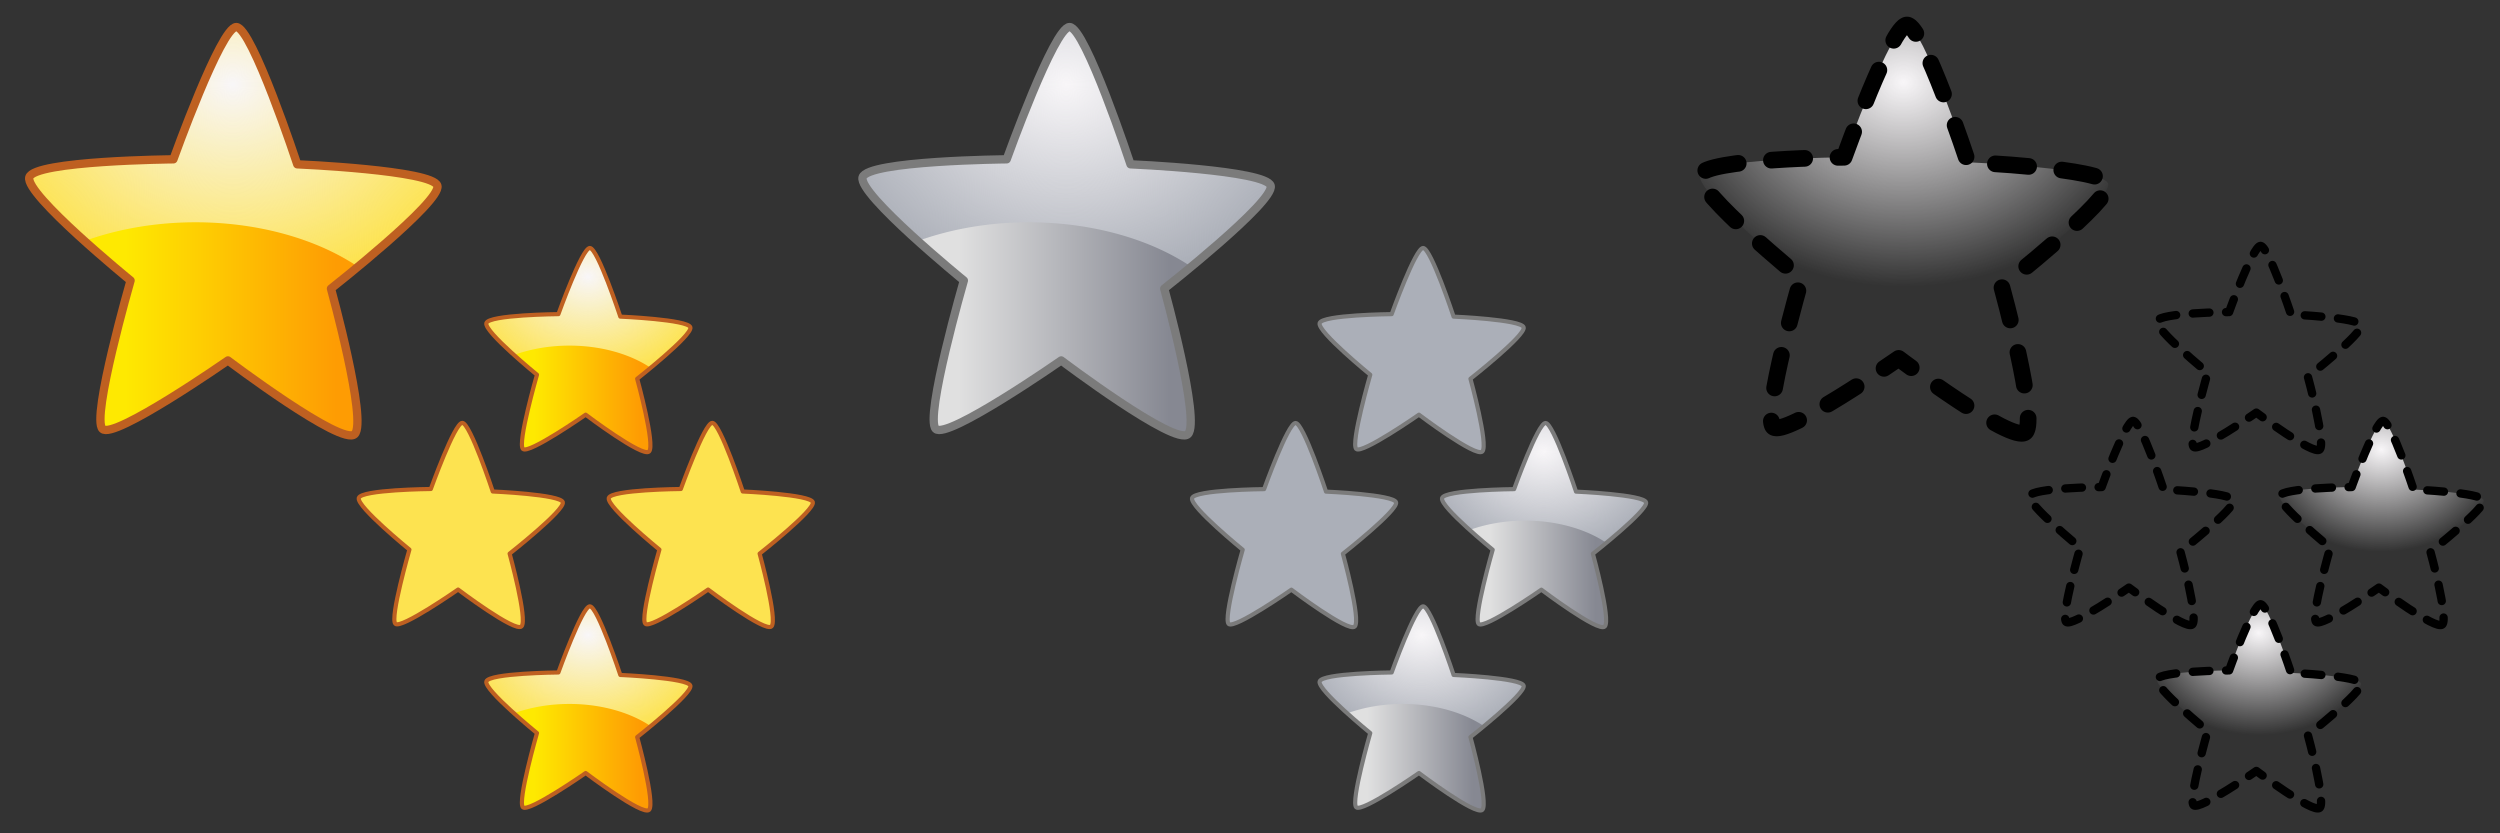
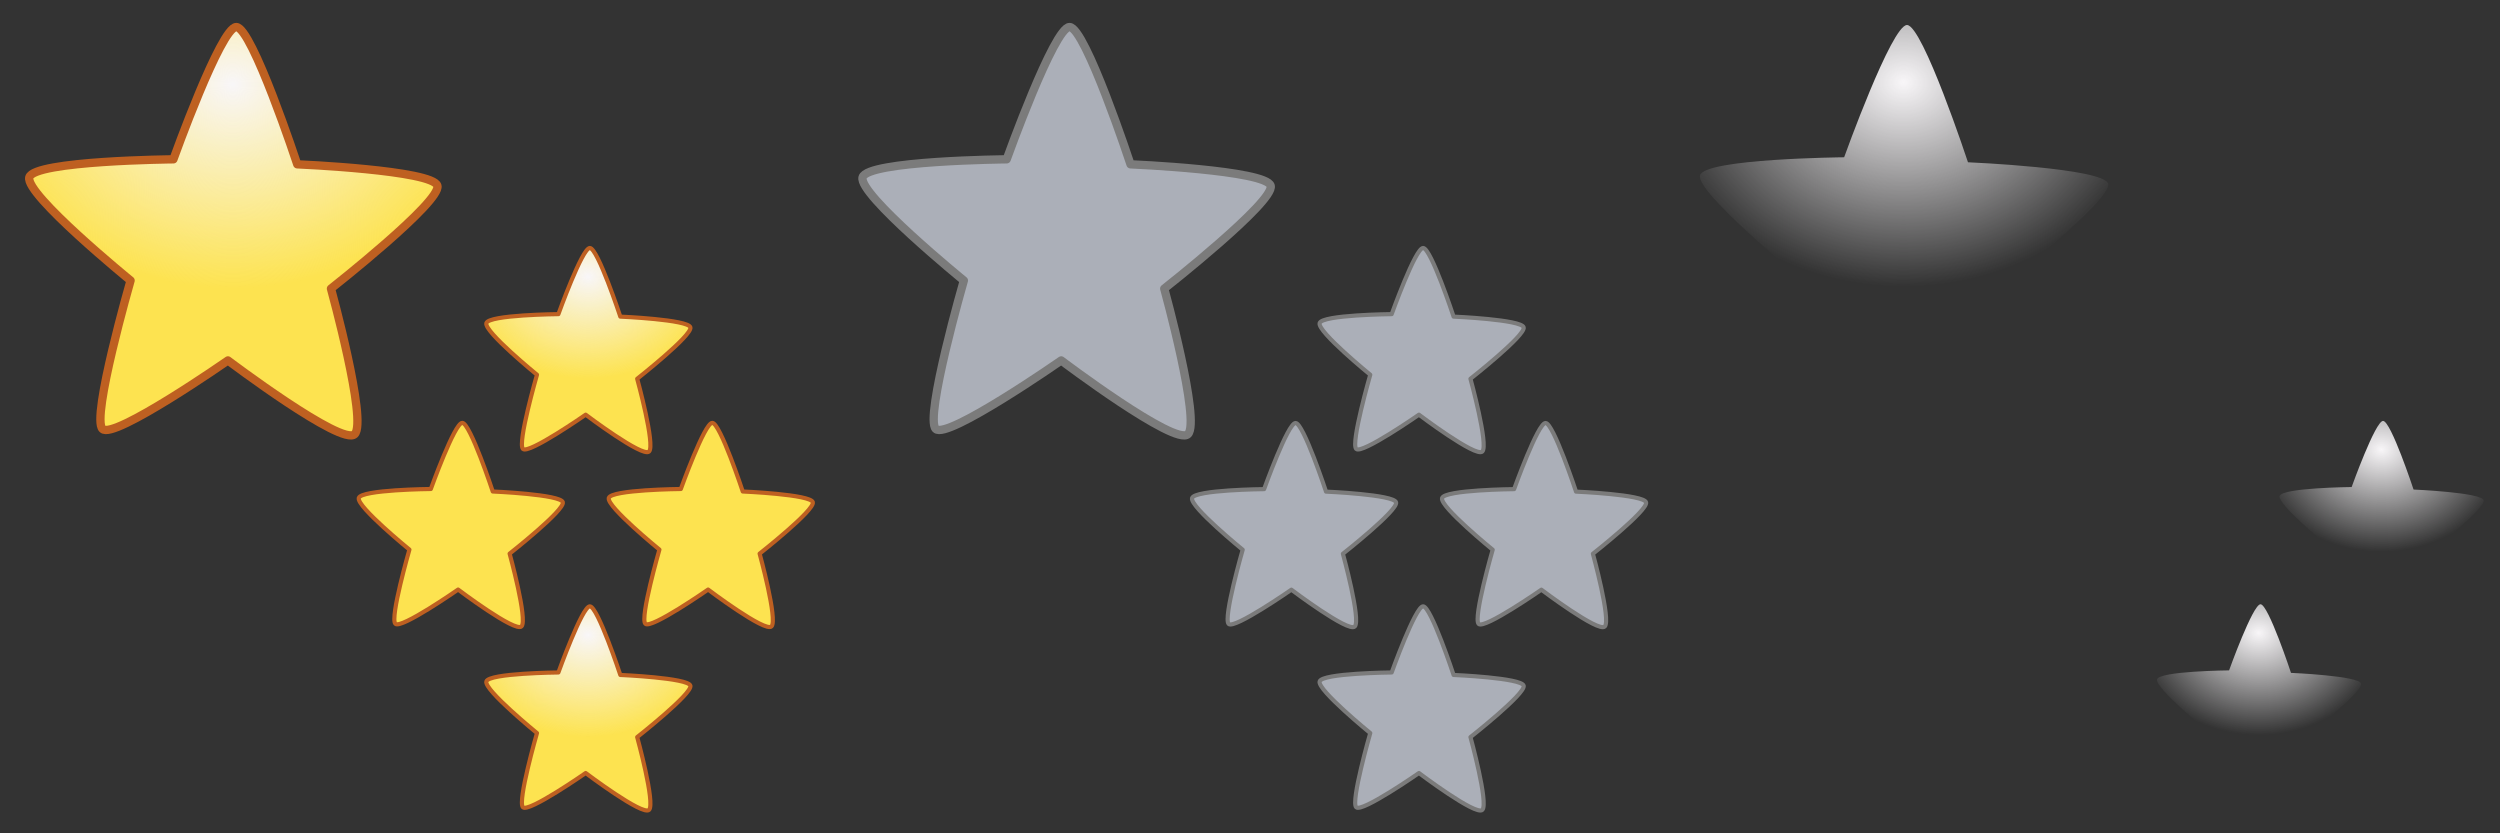
<svg xmlns="http://www.w3.org/2000/svg" xmlns:ns1="http://sodipodi.sourceforge.net/DTD/sodipodi-0.dtd" xmlns:ns2="http://www.inkscape.org/namespaces/inkscape" xmlns:xlink="http://www.w3.org/1999/xlink" version="1.0" width="600" height="200" id="svg2" ns1:version="0.32" ns2:version="0.46" ns1:docname="Cscr-featuredtopic allsvg.svg" ns2:output_extension="org.inkscape.output.svg.inkscape">
  <rect width="100%" height="100%" fill="#333333" stroke="none" />
  <defs id="defs1605">
    <clipPath id="clipPath3780" clipPathUnits="userSpaceOnUse">
-       <path style="fill:none;fill-opacity:1;fill-rule:nonzero;stroke:#be6021;stroke-width:1.828;stroke-linecap:round;stroke-linejoin:round;marker:none;marker-start:none;marker-mid:none;marker-end:none;stroke-miterlimit:4;stroke-dashoffset:7.8;stroke-opacity:1;visibility:visible;display:inline;overflow:visible;enable-background:accumulate" d="M 416.307,570.65 C 413.749,573.629 390.523,553.149 390.523,553.149 C 390.523,553.149 367.262,572.05 364.999,569.415 C 362.68,566.715 370.714,534.175 370.714,534.175 C 370.714,534.175 349.184,513.696 350.11,509.672 C 351.026,505.692 379.426,505.395 379.426,505.395 C 379.426,505.395 389.08,473.986 392.216,473.986 C 395.406,473.986 404.62,506.581 404.62,506.581 C 404.62,506.581 432.273,507.957 433.128,511.672 C 433.994,515.432 411.477,536.095 411.477,536.095 C 411.477,536.095 418.92,567.608 416.307,570.65 z" id="path3782" ns1:nodetypes="cczczczczcz" />
-     </clipPath>
+       </clipPath>
    <linearGradient id="linearGradient3599" ns2:collect="always">
      <stop id="stop3601" offset="0" style="stop-color:#f8f6f8;stop-opacity:1;" />
      <stop id="stop3603" offset="1" style="stop-color:#f8f6f8;stop-opacity:0;" />
    </linearGradient>
    <linearGradient id="linearGradient2441">
      <stop id="stop2443" offset="0" style="stop-color:#e0e0e0;stop-opacity:1;" />
      <stop id="stop2445" offset="1" style="stop-color:#868892;stop-opacity:1;" />
    </linearGradient>
    <radialGradient ns2:collect="always" xlink:href="#linearGradient3599" id="radialGradient2627" gradientUnits="userSpaceOnUse" gradientTransform="matrix(-1.183,0,0,-0.97,809.003,966.989)" cx="353.179" cy="503.981" fx="353.179" fy="503.981" r="50.527" />
    <linearGradient ns2:collect="always" xlink:href="#linearGradient2441" id="linearGradient2629" gradientUnits="userSpaceOnUse" x1="369.533" y1="553.554" x2="412.47" y2="553.554" />
    <linearGradient id="linearGradient3615">
      <stop style="stop-color:#fee901;stop-opacity:1;" offset="0" id="stop3617" />
      <stop style="stop-color:#fe9c03;stop-opacity:1;" offset="1" id="stop3619" />
    </linearGradient>
    <clipPath clipPathUnits="userSpaceOnUse" id="clipPath2452">
      <path ns1:nodetypes="cczczczczcz" id="path2454" d="M 416.307,570.65 C 413.749,573.629 390.523,553.149 390.523,553.149 C 390.523,553.149 367.262,572.05 364.999,569.415 C 362.68,566.715 370.714,534.175 370.714,534.175 C 370.714,534.175 349.184,513.696 350.11,509.672 C 351.026,505.692 379.426,505.395 379.426,505.395 C 379.426,505.395 389.08,473.986 392.216,473.986 C 395.406,473.986 404.62,506.581 404.62,506.581 C 404.62,506.581 432.273,507.957 433.128,511.672 C 433.994,515.432 411.477,536.095 411.477,536.095 C 411.477,536.095 418.92,567.608 416.307,570.65 z" style="fill:none;fill-opacity:1;fill-rule:nonzero;stroke:#be6021;stroke-width:1.828;stroke-linecap:round;stroke-linejoin:round;marker:none;marker-start:none;marker-mid:none;marker-end:none;stroke-miterlimit:4;stroke-dashoffset:7.8;stroke-opacity:1;visibility:visible;display:inline;overflow:visible;enable-background:accumulate" />
    </clipPath>
    <ns2:perspective id="perspective2449" ns2:persp3d-origin="95 : 63.333333 : 1" ns2:vp_z="190 : 95 : 1" ns2:vp_y="0 : 1000 : 0" ns2:vp_x="0 : 95 : 1" ns1:type="inkscape:persp3d" />
    <radialGradient ns2:collect="always" xlink:href="#linearGradient3599" id="radialGradient2482" gradientUnits="userSpaceOnUse" gradientTransform="matrix(-1.183,0,0,-0.97,809.003,966.989)" cx="353.179" cy="503.981" fx="353.179" fy="503.981" r="50.527" />
    <linearGradient ns2:collect="always" xlink:href="#linearGradient3615" id="linearGradient2484" gradientUnits="userSpaceOnUse" x1="369.533" y1="553.554" x2="412.47" y2="553.554" />
    <radialGradient r="50.527" fy="503.981" fx="353.179" cy="503.981" cx="353.179" gradientTransform="matrix(-1.183,0,0,-0.97,809.003,966.989)" gradientUnits="userSpaceOnUse" id="radialGradient3242" xlink:href="#linearGradient3599" ns2:collect="always" />
    <linearGradient y2="553.554" x2="412.47" y1="553.554" x1="369.533" gradientUnits="userSpaceOnUse" id="linearGradient2410" xlink:href="#linearGradient3615" ns2:collect="always" />
    <radialGradient r="50.527" fy="503.981" fx="353.179" cy="503.981" cx="353.179" gradientTransform="matrix(-1.183,0,0,-0.97,809.003,966.989)" gradientUnits="userSpaceOnUse" id="radialGradient2408" xlink:href="#linearGradient3599" ns2:collect="always" />
    <linearGradient id="linearGradient2525">
      <stop style="stop-color:#fee901;stop-opacity:1;" offset="0" id="stop2527" />
      <stop style="stop-color:#fe9c03;stop-opacity:1;" offset="1" id="stop2529" />
    </linearGradient>
    <linearGradient id="linearGradient2519">
      <stop style="stop-color:#f8f6f8;stop-opacity:0.502;" offset="0" id="stop2521" />
      <stop style="stop-color:#f8f6f8;stop-opacity:0;" offset="1" id="stop2523" />
    </linearGradient>
    <clipPath clipPathUnits="userSpaceOnUse" id="clipPath2515">
      <path ns1:nodetypes="cczczczczcz" id="path2517" d="M 416.307,570.65 C 413.749,573.629 390.523,553.149 390.523,553.149 C 390.523,553.149 367.262,572.05 364.999,569.415 C 362.68,566.715 370.714,534.175 370.714,534.175 C 370.714,534.175 349.184,513.696 350.11,509.672 C 351.026,505.692 379.426,505.395 379.426,505.395 C 379.426,505.395 389.08,473.986 392.216,473.986 C 395.406,473.986 404.62,506.581 404.62,506.581 C 404.62,506.581 432.273,507.957 433.128,511.672 C 433.994,515.432 411.477,536.095 411.477,536.095 C 411.477,536.095 418.92,567.608 416.307,570.65 z" style="fill:none;fill-opacity:1;fill-rule:nonzero;stroke:#be6021;stroke-width:1.828;stroke-linecap:round;stroke-linejoin:round;marker:none;marker-start:none;marker-mid:none;marker-end:none;stroke-miterlimit:4;stroke-dashoffset:7.8;stroke-opacity:1;visibility:visible;display:inline;overflow:visible;enable-background:accumulate" />
    </clipPath>
    <ns2:perspective id="perspective2512" ns2:persp3d-origin="95 : 63.333333 : 1" ns2:vp_z="190 : 95 : 1" ns2:vp_y="0 : 1000 : 0" ns2:vp_x="0 : 95 : 1" ns1:type="inkscape:persp3d" />
    <radialGradient ns2:collect="always" xlink:href="#linearGradient3599" id="radialGradient2574" gradientUnits="userSpaceOnUse" gradientTransform="matrix(-1.183,0,0,-0.97,809.003,966.989)" cx="353.179" cy="503.981" fx="353.179" fy="503.981" r="50.527" />
    <radialGradient ns2:collect="always" xlink:href="#linearGradient3599" id="radialGradient2591" gradientUnits="userSpaceOnUse" gradientTransform="matrix(-1.183,0,0,-0.97,809.003,966.989)" cx="353.179" cy="503.981" fx="353.179" fy="503.981" r="50.527" />
    <radialGradient ns2:collect="always" xlink:href="#linearGradient3599" id="radialGradient2594" gradientUnits="userSpaceOnUse" gradientTransform="matrix(-1.183,0,0,-0.97,720.955,499.162)" cx="353.179" cy="503.981" fx="353.179" fy="503.981" r="50.527" />
    <radialGradient ns2:collect="always" xlink:href="#linearGradient3599" id="radialGradient2775" gradientUnits="userSpaceOnUse" gradientTransform="matrix(-1.183,0,0,-0.97,809.003,966.989)" cx="353.179" cy="503.981" fx="353.179" fy="503.981" r="50.527" />
    <linearGradient ns2:collect="always" xlink:href="#linearGradient2441" id="linearGradient2777" gradientUnits="userSpaceOnUse" x1="369.533" y1="553.554" x2="412.47" y2="553.554" />
    <radialGradient ns2:collect="always" xlink:href="#linearGradient3599" id="radialGradient2785" gradientUnits="userSpaceOnUse" gradientTransform="matrix(-1.183,0,0,-0.97,809.003,966.989)" cx="353.179" cy="503.981" fx="353.179" fy="503.981" r="50.527" />
    <linearGradient ns2:collect="always" xlink:href="#linearGradient3615" id="linearGradient2787" gradientUnits="userSpaceOnUse" x1="369.533" y1="553.554" x2="412.47" y2="553.554" />
    <radialGradient ns2:collect="always" xlink:href="#linearGradient3599" id="radialGradient2789" gradientUnits="userSpaceOnUse" gradientTransform="matrix(-1.183,0,0,-0.97,720.955,499.162)" cx="353.179" cy="503.981" fx="353.179" fy="503.981" r="50.527" />
  </defs>
  <ns1:namedview ns2:window-height="1066" ns2:window-width="1237" ns2:pageshadow="2" ns2:pageopacity="0.0" guidetolerance="10.0" gridtolerance="10.0" objecttolerance="10.0" borderopacity="1.0" bordercolor="#666666" pagecolor="#ffffff" id="base" showgrid="false" ns2:zoom="1.2774194" ns2:cx="261.74104" ns2:cy="25.601671" ns2:window-x="495" ns2:window-y="50" ns2:current-layer="svg2" />
  <g id="g2619" transform="translate(205.595,5.1)">
    <g transform="translate(0.391,0.391)" id="g2464" style="display:inline">
      <g id="g2466" ns2:label="grey font - base" style="display:inline" transform="translate(-341.33,-463.362)">
        <g id="g2460" transform="translate(341.33,463.362)">
          <g transform="translate(-341.33,-463.362)" style="display:inline" ns2:label="yellow font - base" id="g2462">
            <path ns1:nodetypes="cczczczczcz" id="path2464" d="M 420.458,562.065 C 417.44,565.076 390.039,544.375 390.039,544.375 C 390.039,544.375 362.598,563.48 359.928,560.816 C 357.193,558.087 366.67,525.197 366.67,525.197 C 366.67,525.197 341.27,504.497 342.362,500.431 C 343.443,496.408 376.949,496.108 376.949,496.108 C 376.949,496.108 388.337,464.36 392.037,464.36 C 395.8,464.36 406.67,497.307 406.67,497.307 C 406.67,497.307 439.294,498.697 440.303,502.452 C 441.324,506.253 414.761,527.137 414.761,527.137 C 414.761,527.137 423.541,558.989 420.458,562.065 z" style="fill:#abafb8;fill-opacity:1;fill-rule:nonzero;stroke:none;stroke-width:2.016;stroke-linecap:round;stroke-linejoin:round;marker:none;marker-start:none;marker-mid:none;marker-end:none;stroke-miterlimit:4;stroke-dashoffset:7.8;stroke-opacity:1;visibility:visible;display:inline;overflow:visible;enable-background:accumulate" />
          </g>
          <g transform="translate(-341.33,-463.362)" style="display:inline" ns2:label="1" id="g2471" />
          <g transform="translate(-341.33,-463.362)" style="display:inline" ns2:label="2" id="g2469" />
          <g transform="translate(-341.33,-463.362)" style="display:inline" ns2:label="contour" id="g2473" />
        </g>
      </g>
      <g id="g2475" ns2:label="1" style="display:inline" transform="translate(-341.33,-463.362)">
-         <path transform="translate(1e-5,1e-5)" style="fill:url(#radialGradient2775);fill-opacity:1;fill-rule:nonzero;stroke:none;stroke-width:2.016;stroke-linecap:round;stroke-linejoin:round;marker:none;marker-start:none;marker-mid:none;marker-end:none;stroke-miterlimit:4;stroke-dashoffset:7.8;stroke-opacity:1;visibility:visible;display:inline;overflow:visible;enable-background:accumulate" d="M 420.458,562.065 C 417.44,565.076 390.039,544.375 390.039,544.375 C 390.039,544.375 362.598,563.48 359.928,560.816 C 357.193,558.087 366.67,525.197 366.67,525.197 C 366.67,525.197 341.27,504.497 342.362,500.431 C 343.443,496.408 376.949,496.108 376.949,496.108 C 376.949,496.108 388.337,464.36 392.037,464.36 C 395.8,464.36 406.67,497.307 406.67,497.307 C 406.67,497.307 439.294,498.697 440.303,502.452 C 441.324,506.253 414.761,527.137 414.761,527.137 C 414.761,527.137 423.541,558.989 420.458,562.065 z" id="path2477" ns1:nodetypes="cczczczczcz" />
-       </g>
+         </g>
      <g id="g2479" ns2:label="2" style="display:inline" transform="translate(-341.33,-463.362)">
        <path clip-path="url(#clipPath3780)" transform="matrix(1.18,0,0,1.011,-70.677,-14.722)" d="M 429.286,553.88 A 45.446,33.661 0 1 1 338.393,553.88 A 45.446,33.661 0 1 1 429.286,553.88 z" ns1:ry="33.660713" ns1:rx="45.44643" ns1:cy="553.88007" ns1:cx="383.83929" id="path2471" style="opacity:1;fill:url(#linearGradient2777);fill-opacity:1;fill-rule:nonzero;stroke:none;stroke-width:2;stroke-linecap:round;stroke-linejoin:round;marker:none;marker-start:none;marker-mid:none;marker-end:none;stroke-miterlimit:4;stroke-dasharray:none;stroke-dashoffset:7.8;stroke-opacity:1;visibility:visible;display:inline;overflow:visible;enable-background:accumulate" ns1:type="arc" />
      </g>
      <g id="g2482" ns2:label="contour" style="display:inline" transform="translate(-341.33,-463.362)">
        <path transform="translate(1e-5,1e-5)" style="fill:none;fill-opacity:1;fill-rule:nonzero;stroke:#7b7b7b;stroke-width:1.996;stroke-linecap:round;stroke-linejoin:round;marker:none;marker-start:none;marker-mid:none;marker-end:none;stroke-miterlimit:4;stroke-dashoffset:7.8;stroke-opacity:1;visibility:visible;display:inline;overflow:visible;enable-background:accumulate" d="M 420.458,562.065 C 417.44,565.076 390.039,544.375 390.039,544.375 C 390.039,544.375 362.598,563.48 359.928,560.816 C 357.193,558.087 366.67,525.197 366.67,525.197 C 366.67,525.197 341.27,504.497 342.362,500.431 C 343.443,496.408 376.949,496.108 376.949,496.108 C 376.949,496.108 388.337,464.36 392.037,464.36 C 395.8,464.36 406.67,497.307 406.67,497.307 C 406.67,497.307 439.294,498.697 440.303,502.452 C 441.324,506.253 414.761,527.137 414.761,527.137 C 414.761,527.137 423.541,558.989 420.458,562.065 z" id="path2484" ns1:nodetypes="cczczczczcz" />
      </g>
    </g>
    <use height="190" width="190" transform="matrix(0.5,0,0,0.5,110.403,53.723)" id="use2595" xlink:href="#g2464" y="0" x="0" />
    <use x="0" y="0" xlink:href="#g2464" id="use2597" transform="matrix(0.5,0,0,0.5,110.403,139.723)" width="190" height="190" />
    <use height="190" width="190" transform="matrix(0.5,0,0,0.5,79.787,95.723)" id="use2599" xlink:href="#g2464" y="0" x="0" />
    <use x="0" y="0" xlink:href="#g2464" id="use2601" transform="matrix(0.5,0,0,0.5,139.787,95.723)" width="190" height="190" />
  </g>
  <g id="g2467" transform="translate(5.609,5.1)">
    <g transform="translate(0.391,0.391)" id="g4025">
      <g id="layer3" ns2:label="yellow font - base" style="display:inline" transform="translate(-341.33,-463.362)">
        <path style="fill:#fde350;fill-opacity:1;fill-rule:nonzero;stroke:none;stroke-width:2.016;stroke-linecap:round;stroke-linejoin:round;marker:none;marker-start:none;marker-mid:none;marker-end:none;stroke-miterlimit:4;stroke-dashoffset:7.8;stroke-opacity:1;visibility:visible;display:inline;overflow:visible;enable-background:accumulate" d="M 420.458,562.065 C 417.44,565.076 390.039,544.375 390.039,544.375 C 390.039,544.375 362.598,563.48 359.928,560.816 C 357.193,558.087 366.67,525.197 366.67,525.197 C 366.67,525.197 341.27,504.497 342.362,500.431 C 343.443,496.408 376.949,496.108 376.949,496.108 C 376.949,496.108 388.337,464.36 392.037,464.36 C 395.8,464.36 406.67,497.307 406.67,497.307 C 406.67,497.307 439.294,498.697 440.303,502.452 C 441.324,506.253 414.761,527.137 414.761,527.137 C 414.761,527.137 423.541,558.989 420.458,562.065 z" id="path3516" ns1:nodetypes="cczczczczcz" />
      </g>
      <g id="layer4" ns2:label="1" style="display:inline" transform="translate(-341.33,-463.362)">
        <path ns1:nodetypes="cczczczczcz" id="path3203" d="M 420.458,562.065 C 417.44,565.076 390.039,544.375 390.039,544.375 C 390.039,544.375 362.598,563.48 359.928,560.816 C 357.193,558.087 366.67,525.197 366.67,525.197 C 366.67,525.197 341.27,504.497 342.362,500.431 C 343.443,496.408 376.949,496.108 376.949,496.108 C 376.949,496.108 388.337,464.36 392.037,464.36 C 395.8,464.36 406.67,497.307 406.67,497.307 C 406.67,497.307 439.294,498.697 440.303,502.452 C 441.324,506.253 414.761,527.137 414.761,527.137 C 414.761,527.137 423.541,558.989 420.458,562.065 z" style="fill:url(#radialGradient2785);fill-opacity:1;fill-rule:nonzero;stroke:none;stroke-width:2.016;stroke-linecap:round;stroke-linejoin:round;marker:none;marker-start:none;marker-mid:none;marker-end:none;stroke-miterlimit:4;stroke-dashoffset:7.8;stroke-opacity:1;visibility:visible;display:inline;overflow:visible;enable-background:accumulate" />
      </g>
      <g id="layer5" ns2:label="2" style="display:inline" transform="translate(-341.33,-463.362)">
-         <path ns1:type="arc" style="opacity:1;fill:url(#linearGradient2787);fill-opacity:1;fill-rule:nonzero;stroke:none;stroke-width:2;stroke-linecap:round;stroke-linejoin:round;marker:none;marker-start:none;marker-mid:none;marker-end:none;stroke-miterlimit:4;stroke-dasharray:none;stroke-dashoffset:7.8;stroke-opacity:1;visibility:visible;display:inline;overflow:visible;enable-background:accumulate" id="path3611" ns1:cx="383.83929" ns1:cy="553.88007" ns1:rx="45.44643" ns1:ry="33.660713" d="M 429.286,553.88 A 45.446,33.661 0 1 1 338.393,553.88 A 45.446,33.661 0 1 1 429.286,553.88 z" transform="matrix(1.18,0,0,1.011,-70.677,-14.722)" clip-path="url(#clipPath3780)" />
-       </g>
+         </g>
      <g id="layer2" ns2:label="contour" style="display:inline" transform="translate(-341.33,-463.362)">
        <path ns1:nodetypes="cczczczczcz" id="path3786" d="M 420.458,562.065 C 417.44,565.076 390.039,544.375 390.039,544.375 C 390.039,544.375 362.598,563.48 359.928,560.816 C 357.193,558.087 366.67,525.197 366.67,525.197 C 366.67,525.197 341.27,504.497 342.362,500.431 C 343.443,496.408 376.949,496.108 376.949,496.108 C 376.949,496.108 388.337,464.36 392.037,464.36 C 395.8,464.36 406.67,497.307 406.67,497.307 C 406.67,497.307 439.294,498.697 440.303,502.452 C 441.324,506.253 414.761,527.137 414.761,527.137 C 414.761,527.137 423.541,558.989 420.458,562.065 z" style="fill:none;fill-opacity:1;fill-rule:nonzero;stroke:#be6021;stroke-width:1.996;stroke-linecap:round;stroke-linejoin:round;marker:none;marker-start:none;marker-mid:none;marker-end:none;stroke-miterlimit:4;stroke-dashoffset:7.8;stroke-opacity:1;visibility:visible;display:inline;overflow:visible;enable-background:accumulate" />
      </g>
    </g>
    <use height="155" width="166" transform="matrix(0.5,0,0,0.5,79.787,95.691)" id="use4035" xlink:href="#g4025" y="0" x="0" />
    <use height="155" width="166" transform="matrix(0.5,0,0,0.5,110.403,53.723)" id="use4363" xlink:href="#g4025" y="0" x="0" />
    <use x="0" y="0" xlink:href="#g4025" id="use4365" transform="matrix(0.5,0,0,0.5,139.787,95.691)" width="166" height="155" />
    <use x="0" y="0" xlink:href="#g4025" id="use4367" transform="matrix(0.5,0,0,0.5,110.403,139.723)" width="166" height="155" />
  </g>
  <g id="g2538" ns2:label="yellow font - base" style="display:inline" transform="translate(117.646,-466.727)" />
  <g id="g2544" ns2:label="2" style="display:inline" transform="translate(117.646,-466.727)" />
  <g id="g2610" transform="translate(153.694,9.467)">
    <g id="g2596">
      <path style="fill:url(#radialGradient2789);fill-opacity:1;fill-rule:nonzero;stroke:none;stroke-width:2.016;stroke-linecap:round;stroke-linejoin:round;marker:none;marker-start:none;marker-mid:none;marker-end:none;stroke-miterlimit:4;stroke-dashoffset:7.8;stroke-opacity:1;visibility:visible;display:inline;overflow:visible;enable-background:accumulate" d="M 332.41,94.238 C 329.391,97.248 301.99,76.548 301.99,76.548 C 301.99,76.548 274.549,95.653 271.879,92.989 C 269.144,90.26 278.621,57.37 278.621,57.37 C 278.621,57.37 253.221,36.67 254.314,32.604 C 255.394,28.581 288.9,28.28 288.9,28.28 C 288.9,28.28 300.289,-3.467 303.988,-3.467 C 307.751,-3.467 318.621,29.479 318.621,29.479 C 318.621,29.479 351.246,30.87 352.254,34.625 C 353.275,38.426 326.712,59.31 326.712,59.31 C 326.712,59.31 335.492,91.162 332.41,94.238 z" id="path2542" ns1:nodetypes="cczczczczcz" />
-       <path style="fill:none;fill-opacity:1;fill-rule:nonzero;stroke:#000000;stroke-width:4;stroke-linecap:round;stroke-linejoin:round;marker:none;marker-start:none;marker-mid:none;marker-end:none;stroke-miterlimit:4;stroke-dasharray:8, 8;stroke-dashoffset:0;stroke-opacity:1;visibility:visible;display:inline;overflow:visible;enable-background:accumulate" d="M 332.41,94.238 C 329.391,97.248 301.99,76.548 301.99,76.548 C 301.99,76.548 274.549,95.653 271.879,92.989 C 269.144,90.26 278.621,57.37 278.621,57.37 C 278.621,57.37 253.221,36.67 254.314,32.604 C 255.394,28.581 288.9,28.28 288.9,28.28 C 288.9,28.28 300.289,-3.467 303.988,-3.467 C 307.751,-3.467 318.621,29.479 318.621,29.479 C 318.621,29.479 351.246,30.87 352.254,34.625 C 353.275,38.426 326.712,59.31 326.712,59.31 C 326.712,59.31 335.492,91.162 332.41,94.238 z" id="path2548" ns1:nodetypes="cczczczczcz" />
    </g>
    <use height="190" width="190" transform="matrix(0.5,0,0,0.5,236.836,51.284)" id="use2602" xlink:href="#g2596" y="0" x="0" />
    <use x="0" y="0" xlink:href="#g2596" id="use2604" transform="matrix(0.5,0,0,0.5,236.836,137.284)" width="190" height="190" />
    <use height="190" width="190" transform="matrix(0.5,0,0,0.5,206.249,93.284)" id="use2606" xlink:href="#g2596" y="0" x="0" />
    <use x="0" y="0" xlink:href="#g2596" id="use2608" transform="matrix(0.5,0,0,0.5,266.249,93.284)" width="190" height="190" />
  </g>
</svg>